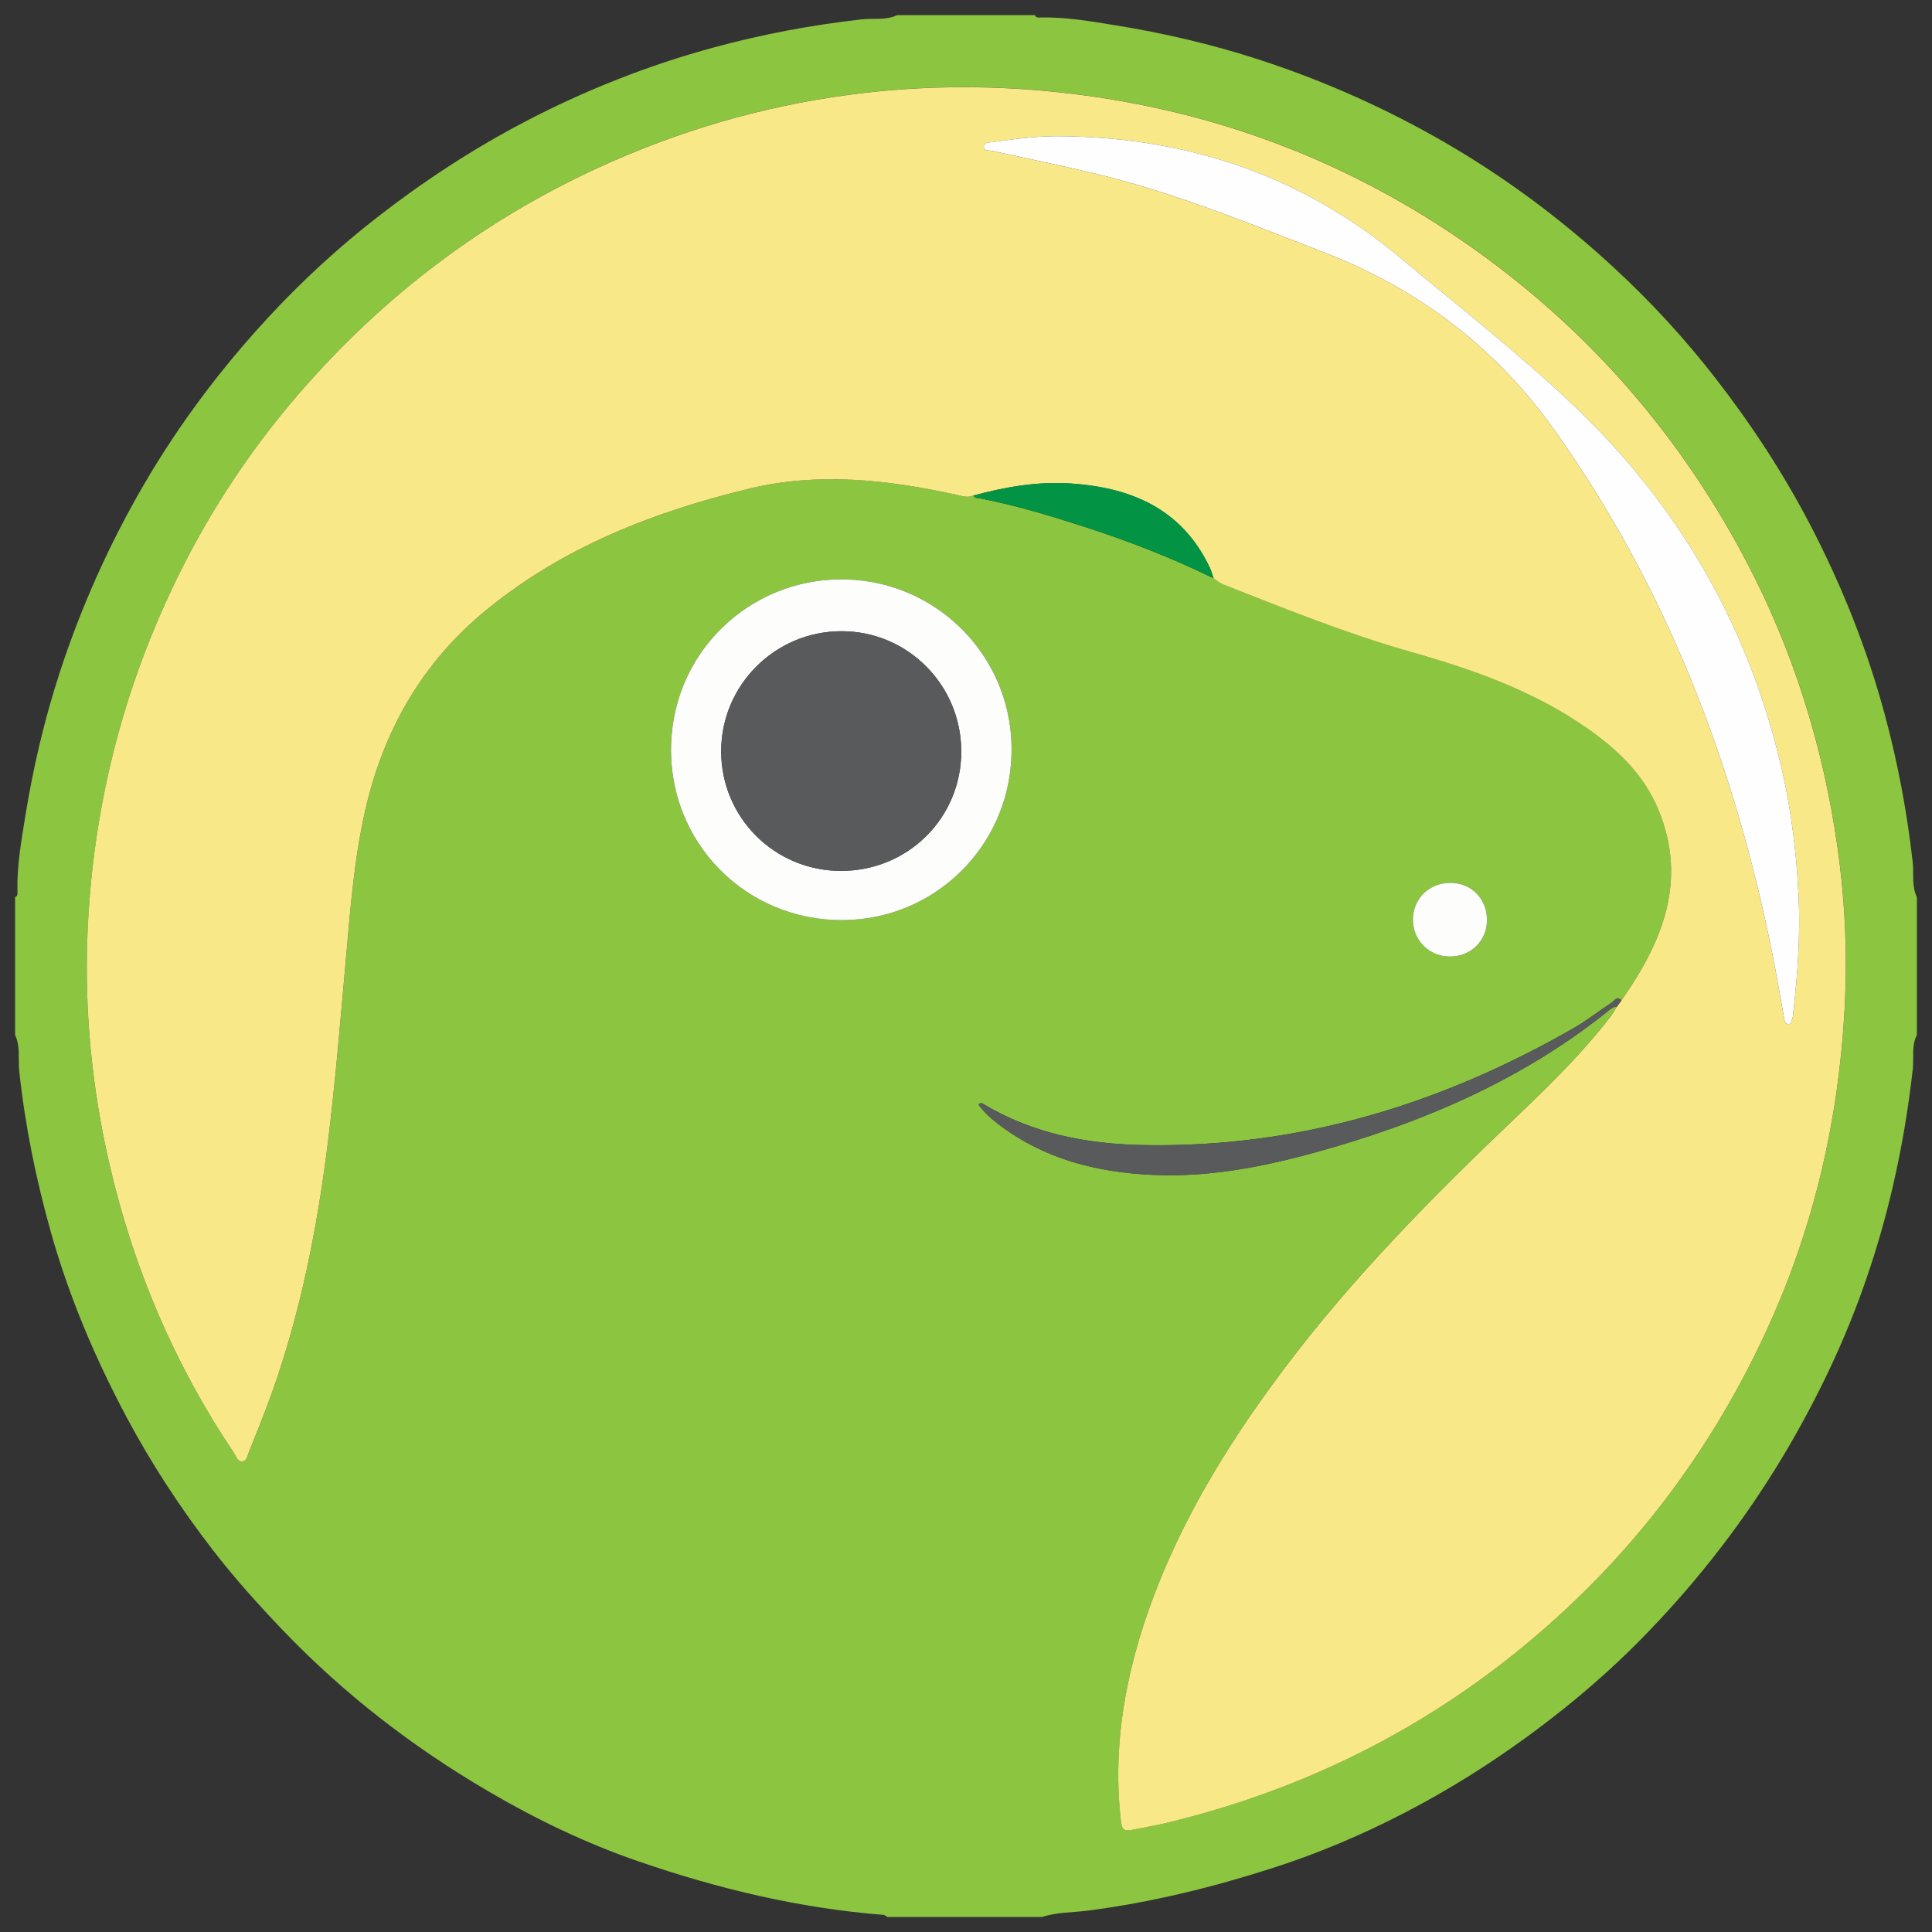
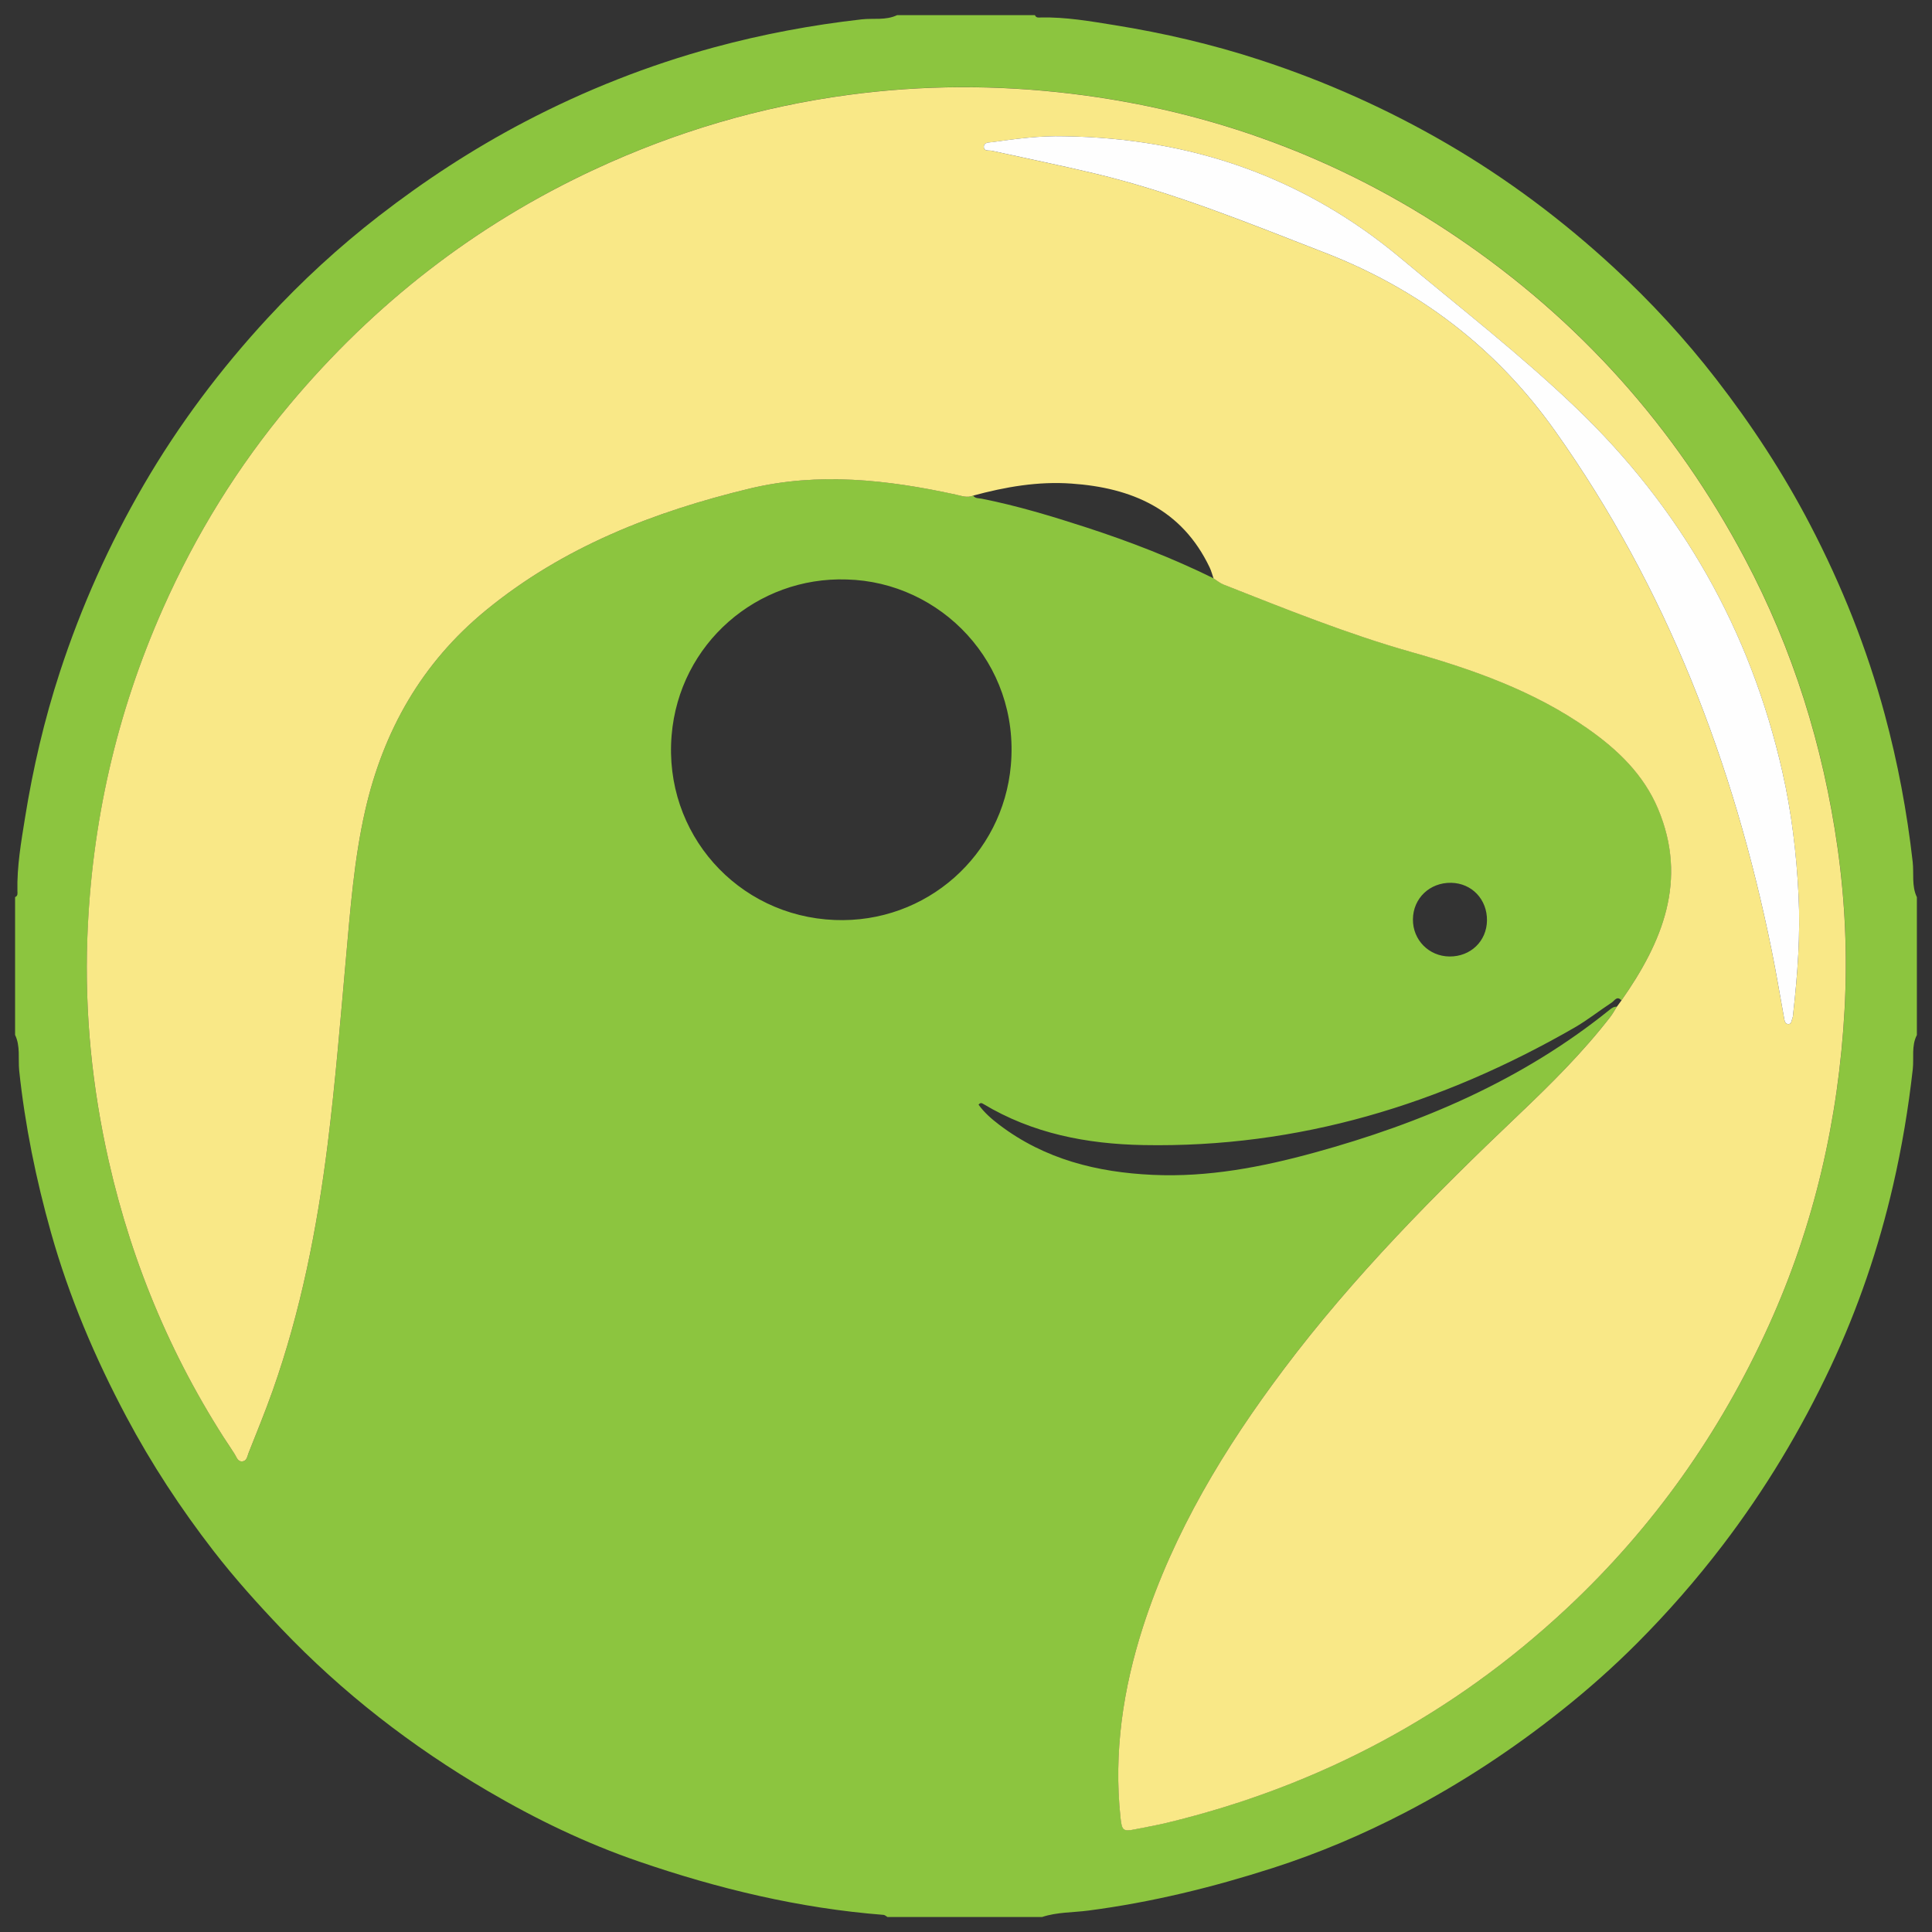
<svg xmlns="http://www.w3.org/2000/svg" version="1.1" id="Ebene_1" x="0px" y="0px" viewBox="0 0 64 64" style="enable-background:new 0 0 64 64;" xml:space="preserve">
  <rect x="0" y="0" width="64" height="64" fill="#333333" stroke="none" />
  <style type="text/css">
	.st0{fill:#8CC53F;}
	.st1{fill:#F9E887;}
	.st2{fill:#FDFDFC;}
	.st3{fill:#595A5C;}
	.st4{fill:#039344;}
	.st5{fill:#FEFEFE;}
</style>
  <path class="st0" d="M0.5,34.284c0-1.522,0-3.045,0-4.567c0.098-0.039,0.079-0.127,0.077-0.2  c-0.018-0.821,0.124-1.63,0.253-2.432c0.263-1.637,0.639-3.251,1.156-4.831  c0.708-2.163,1.632-4.227,2.776-6.193c1.161-1.995,2.541-3.832,4.104-5.524  c1.132-1.226,2.36-2.356,3.682-3.38c1.521-1.179,3.125-2.226,4.831-3.12  c2.004-1.049,4.095-1.876,6.275-2.468c1.604-0.435,3.235-0.741,4.891-0.928  c0.388-0.044,0.799,0.04,1.172-0.139c1.522,0,3.045,0,4.567,0c0.039,0.098,0.127,0.079,0.2,0.077  c0.821-0.018,1.63,0.124,2.432,0.253c1.637,0.263,3.251,0.639,4.831,1.156  c2.163,0.707,4.227,1.631,6.193,2.776c1.995,1.162,3.832,2.541,5.524,4.104  c1.226,1.132,2.356,2.36,3.38,3.682c1.179,1.521,2.229,3.124,3.119,4.832  c1.045,2.005,1.879,4.093,2.469,6.275c0.434,1.605,0.74,3.235,0.928,4.891  c0.044,0.388-0.04,0.799,0.139,1.172c0,1.522,0,3.045,0,4.567c-0.186,0.358-0.094,0.758-0.136,1.132  c-0.145,1.296-0.359,2.577-0.652,3.847c-0.478,2.074-1.161,4.081-2.066,6.006  c-0.985,2.095-2.17,4.069-3.579,5.915c-0.877,1.149-1.825,2.233-2.84,3.25  c-0.785,0.787-1.623,1.53-2.5,2.227c-1.62,1.289-3.339,2.42-5.173,3.374  c-1.41,0.733-2.867,1.352-4.385,1.84c-2,0.643-4.028,1.14-6.113,1.412  c-0.512,0.067-1.038,0.048-1.537,0.214c-1.706,0-3.413,0-5.119,0c-0.043-0.025-0.084-0.067-0.128-0.071  c-2.786-0.217-5.48-0.865-8.113-1.77c-1.746-0.6-3.406-1.4-5-2.335  c-2.524-1.479-4.813-3.252-6.836-5.374c-0.79-0.829-1.553-1.678-2.253-2.583  c-1.082-1.399-2.049-2.872-2.881-4.435c-1.038-1.951-1.899-3.976-2.498-6.103  c-0.496-1.761-0.862-3.55-1.055-5.375C0.598,35.067,0.679,34.656,0.5,34.284z M40.203,19.158  c0.11,0.069,0.212,0.157,0.33,0.204c2.049,0.806,4.091,1.632,6.213,2.233  c2.064,0.585,4.074,1.294,5.85,2.539c0.99,0.695,1.852,1.521,2.329,2.654  c0.999,2.375,0.145,4.417-1.213,6.353c-0.146-0.169-0.23,0.01-0.32,0.069  c-0.417,0.273-0.809,0.586-1.24,0.834c-4.418,2.541-9.136,3.984-14.275,3.888  c-1.879-0.035-3.673-0.382-5.307-1.364c-0.042-0.025-0.092-0.053-0.154,0.026  c0.188,0.262,0.433,0.475,0.692,0.671c1.501,1.138,3.235,1.57,5.079,1.654  c1.83,0.084,3.605-0.256,5.355-0.737c3.547-0.974,6.881-2.396,9.773-4.727  c0.073-0.059,0.146-0.113,0.245-0.107c-0.07,0.11-0.131,0.227-0.21,0.33  c-0.911,1.176-1.963,2.222-3.037,3.243c-2.78,2.642-5.475,5.36-7.785,8.434  c-1.965,2.615-3.646,5.388-4.659,8.523c-0.665,2.057-0.978,4.158-0.75,6.323  c0.046,0.439,0.087,0.476,0.509,0.39c0.346-0.071,0.696-0.13,1.039-0.213  c5.04-1.217,9.472-3.578,13.257-7.121c2.847-2.665,5.059-5.796,6.67-9.349  c1.51-3.329,2.313-6.833,2.512-10.473c0.098-1.795,0.018-3.591-0.235-5.373  c-0.476-3.357-1.472-6.549-3.065-9.554c-2.306-4.35-5.489-7.916-9.563-10.668  c-3.857-2.605-8.11-4.177-12.74-4.737c-2.463-0.298-4.919-0.293-7.374,0.035  c-2.929,0.391-5.734,1.22-8.417,2.465c-3.956,1.836-7.311,4.456-10.106,7.786  c-1.719,2.049-3.116,4.31-4.204,6.761c-1.545,3.482-2.371,7.127-2.507,10.928  C2.803,33.57,3.051,36.033,3.602,38.461c0.791,3.489,2.171,6.73,4.17,9.702  c0.067,0.1,0.103,0.271,0.272,0.244c0.137-0.022,0.15-0.172,0.191-0.276  c0.27-0.682,0.549-1.361,0.794-2.053c0.936-2.642,1.474-5.372,1.823-8.149  c0.256-2.041,0.421-4.09,0.605-6.137c0.149-1.659,0.271-3.319,0.642-4.948  c0.601-2.643,1.876-4.883,3.984-6.616c2.563-2.107,5.576-3.278,8.748-4.044  c2.273-0.549,4.565-0.295,6.83,0.199c0.19,0.042,0.378,0.118,0.576,0.034  c0.07,0.102,0.187,0.084,0.284,0.103c1.181,0.234,2.33,0.583,3.473,0.954  C37.434,17.943,38.843,18.489,40.203,19.158z M28.048,19.196c-2.954-0.1-5.547,2.111-5.8,5.165  c-0.269,3.243,2.177,5.986,5.401,6.115c3.042,0.122,5.576-2.153,5.837-5.126  C33.785,21.957,31.155,19.274,28.048,19.196z M49.258,30.493c0.009-0.699-0.501-1.236-1.185-1.249  c-0.711-0.013-1.263,0.514-1.268,1.212c-0.005,0.682,0.529,1.223,1.212,1.229  C48.715,31.691,49.249,31.178,49.258,30.493z" />
  <path class="st1" d="M32.236,16.418c-0.198,0.084-0.386,0.007-0.576-0.034  c-2.265-0.494-4.557-0.748-6.83-0.199c-3.172,0.766-6.185,1.936-8.748,4.044  c-2.108,1.733-3.382,3.974-3.984,6.616c-0.371,1.629-0.493,3.289-0.642,4.948  c-0.184,2.047-0.349,4.096-0.605,6.137c-0.349,2.776-0.887,5.507-1.823,8.149  c-0.245,0.691-0.524,1.371-0.794,2.053c-0.041,0.104-0.054,0.254-0.191,0.276  c-0.169,0.027-0.205-0.144-0.272-0.244C5.773,45.191,4.393,41.951,3.602,38.461  c-0.55-2.428-0.798-4.891-0.709-7.38c0.136-3.801,0.962-7.446,2.507-10.928  c1.088-2.451,2.485-4.712,4.204-6.761c2.795-3.331,6.15-5.95,10.106-7.786  c2.683-1.245,5.487-2.074,8.417-2.465c2.454-0.328,4.91-0.333,7.374-0.035  c4.63,0.56,8.883,2.132,12.74,4.737c4.073,2.752,7.257,6.317,9.563,10.668  c1.592,3.004,2.588,6.196,3.065,9.554c0.253,1.781,0.333,3.578,0.235,5.373  c-0.199,3.64-1.002,7.144-2.512,10.473c-1.611,3.553-3.823,6.684-6.67,9.349  c-3.785,3.543-8.217,5.903-13.257,7.121c-0.343,0.083-0.693,0.142-1.039,0.213  c-0.422,0.086-0.463,0.05-0.509-0.39c-0.228-2.165,0.086-4.265,0.75-6.323  c1.013-3.136,2.694-5.908,4.659-8.523c2.31-3.074,5.005-5.792,7.785-8.434  c1.074-1.021,2.127-2.067,3.037-3.243c0.079-0.103,0.141-0.22,0.21-0.329  c0.05-0.069,0.101-0.139,0.152-0.208c1.358-1.936,2.212-3.978,1.213-6.353  c-0.476-1.133-1.338-1.96-2.329-2.654c-1.776-1.245-3.785-1.954-5.85-2.539  c-2.122-0.601-4.164-1.427-6.213-2.233c-0.118-0.047-0.22-0.135-0.33-0.204  c-0.043-0.122-0.075-0.25-0.131-0.366c-0.919-1.928-2.583-2.639-4.581-2.776  C34.384,15.94,33.302,16.129,32.236,16.418z M35.264,4.514c-0.803-0.022-1.595,0.081-2.386,0.194  c-0.098,0.014-0.28-0.003-0.287,0.146c-0.007,0.171,0.168,0.12,0.273,0.143  c1.124,0.248,2.252,0.478,3.371,0.744c2.634,0.626,5.129,1.654,7.645,2.628  c3.135,1.214,5.677,3.153,7.628,5.9c3.7,5.209,5.928,11.023,7.187,17.244  c0.148,0.73,0.268,1.466,0.403,2.199c0.016,0.089,0.028,0.205,0.135,0.213  c0.12,0.009,0.112-0.124,0.145-0.202c0.02-0.047,0.019-0.102,0.025-0.154  c0.145-1.302,0.242-2.602,0.176-3.917c-0.069-1.378-0.231-2.739-0.534-4.08  c-1.066-4.707-3.355-8.728-6.838-12.064c-1.839-1.76-3.851-3.32-5.801-4.951  C43.175,5.854,39.443,4.577,35.264,4.514z" />
-   <path class="st2" d="M28.048,19.196c3.107,0.079,5.736,2.762,5.438,6.154  c-0.261,2.973-2.796,5.248-5.837,5.126c-3.224-0.129-5.67-2.872-5.401-6.115  C22.501,21.307,25.095,19.096,28.048,19.196z M27.861,28.85c2.215,0.001,3.982-1.755,3.982-3.956  c-0.001-2.202-1.774-3.984-3.965-3.985c-2.197-0-3.984,1.779-3.988,3.969  C23.886,27.08,25.656,28.849,27.861,28.85z" />
-   <path class="st3" d="M53.711,33.142c-0.051,0.07-0.102,0.139-0.152,0.208  c-0.099-0.006-0.172,0.048-0.245,0.107c-2.892,2.331-6.226,3.753-9.773,4.727  c-1.75,0.48-3.526,0.821-5.355,0.737c-1.844-0.085-3.578-0.516-5.079-1.654  c-0.258-0.196-0.504-0.409-0.692-0.671c0.063-0.079,0.112-0.052,0.154-0.026  c1.634,0.982,3.428,1.329,5.307,1.364c5.139,0.096,9.857-1.347,14.275-3.888  c0.431-0.248,0.823-0.561,1.24-0.834C53.481,33.152,53.565,32.974,53.711,33.142z" />
-   <path class="st4" d="M32.236,16.418c1.066-0.289,2.149-0.478,3.256-0.402  c1.998,0.137,3.663,0.848,4.581,2.776c0.056,0.116,0.088,0.244,0.131,0.366  c-1.36-0.67-2.769-1.216-4.21-1.684c-1.143-0.371-2.292-0.72-3.473-0.954  C32.422,16.501,32.305,16.52,32.236,16.418z" />
-   <path class="st2" d="M49.258,30.493c-0.009,0.686-0.543,1.199-1.242,1.193  c-0.683-0.006-1.216-0.547-1.212-1.229c0.005-0.698,0.556-1.226,1.268-1.212  C48.758,29.256,49.268,29.794,49.258,30.493z" />
  <path class="st5" d="M35.264,4.514c4.18,0.063,7.912,1.34,11.142,4.042  c1.95,1.631,3.962,3.19,5.801,4.951c3.484,3.336,5.773,7.358,6.838,12.064  c0.304,1.341,0.466,2.702,0.534,4.08c0.066,1.316-0.031,2.616-0.176,3.917  c-0.006,0.052-0.005,0.108-0.025,0.154c-0.033,0.078-0.025,0.21-0.145,0.202  c-0.107-0.008-0.119-0.123-0.135-0.213c-0.134-0.733-0.255-1.469-0.403-2.199  c-1.259-6.221-3.487-12.035-7.187-17.244c-1.951-2.747-4.494-4.685-7.628-5.9  c-2.516-0.975-5.011-2.002-7.645-2.628c-1.119-0.266-2.247-0.496-3.371-0.744  c-0.105-0.023-0.28,0.028-0.273-0.143c0.007-0.148,0.189-0.132,0.287-0.146  C33.668,4.595,34.461,4.492,35.264,4.514z" />
-   <path class="st3" d="M27.861,28.85c-2.205-0.001-3.975-1.77-3.971-3.971  c0.003-2.19,1.791-3.97,3.988-3.969c2.191,0,3.964,1.782,3.965,3.985  C31.843,27.095,30.076,28.85,27.861,28.85z" />
</svg>